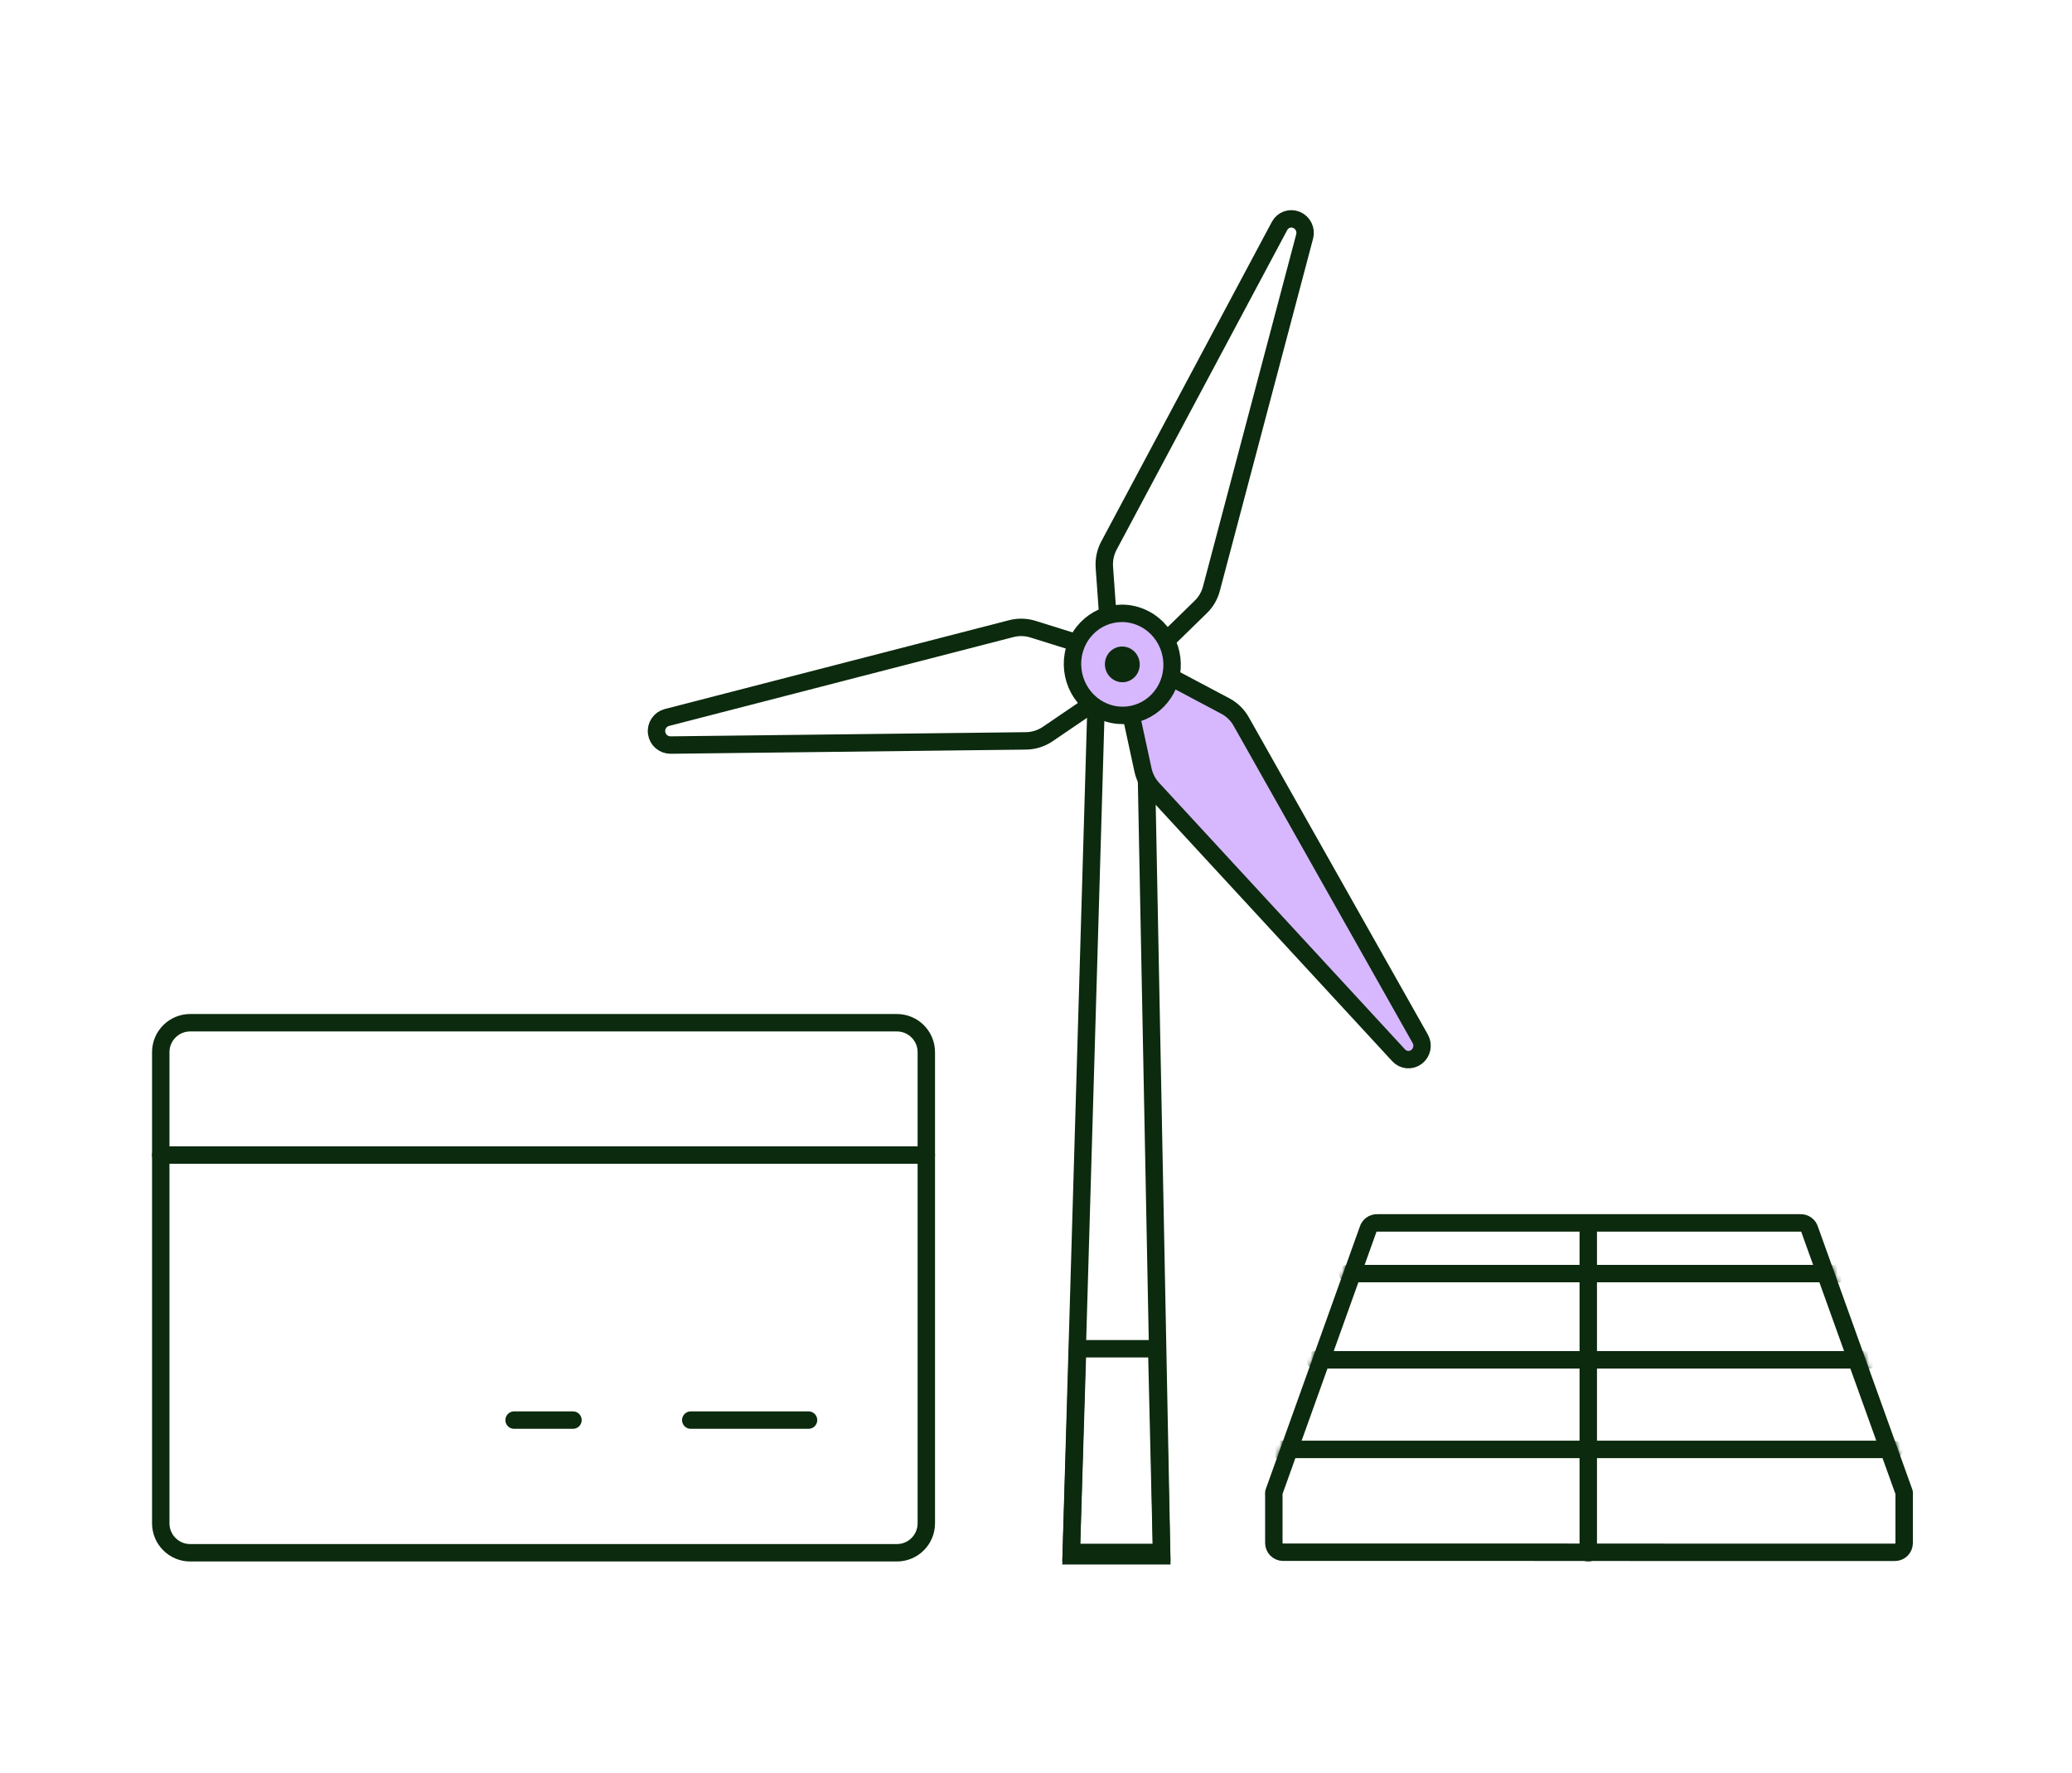
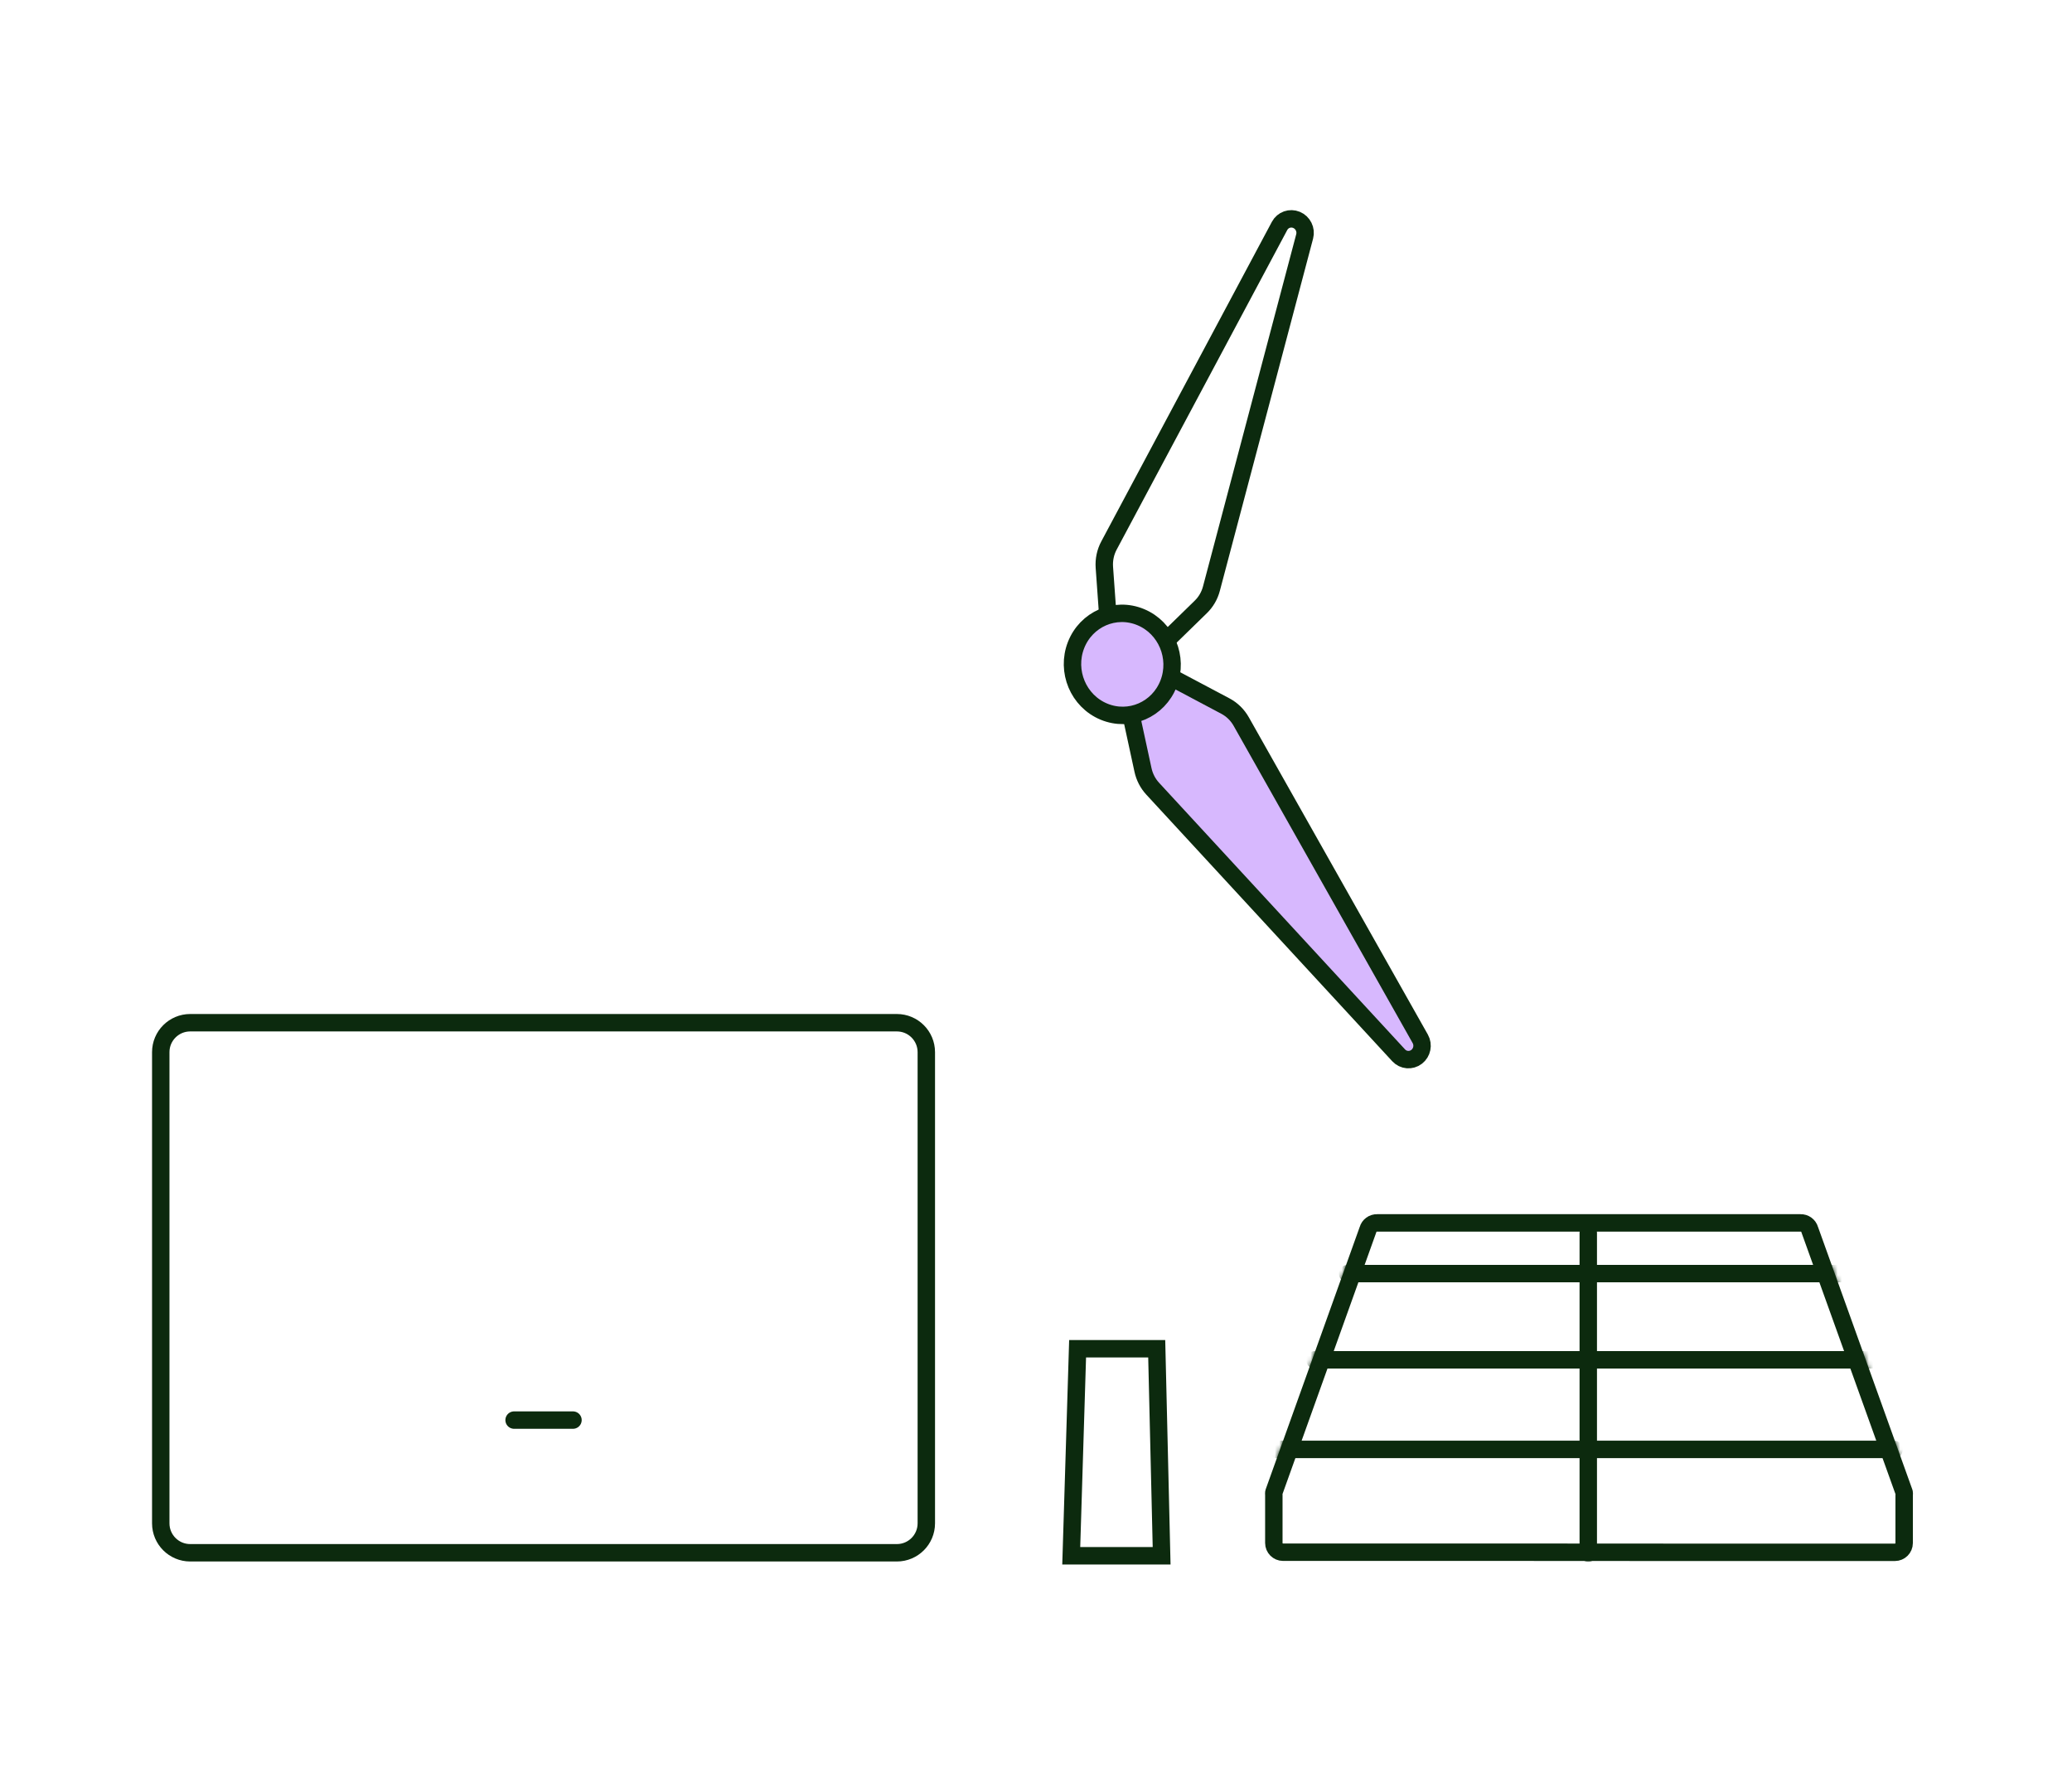
<svg xmlns="http://www.w3.org/2000/svg" width="464" height="397" viewBox="0 0 464 397" fill="none">
  <mask id="mask0_1646_64" style="mask-type:luminance" maskUnits="userSpaceOnUse" x="0" y="0" width="464" height="397">
    <path d="M463.806 0H0V396.911H463.806V0Z" fill="white" />
  </mask>
  <g mask="url(#mask0_1646_64)">
    <path d="M200.844 229H42.594C38.952 229 36 231.952 36 235.594V341.094C36 344.735 38.952 347.688 42.594 347.688H200.844C204.485 347.688 207.438 344.735 207.438 341.094V235.594C207.438 231.952 204.485 229 200.844 229Z" stroke="#0C2A0E" stroke-width="3.9" stroke-linecap="round" stroke-linejoin="round" />
-     <path d="M154.688 317.977H181.062" stroke="#0C2A0E" stroke-width="3.9" stroke-linecap="round" stroke-linejoin="round" />
    <path d="M115.125 317.977H128.312" stroke="#0C2A0E" stroke-width="3.9" stroke-linecap="round" stroke-linejoin="round" />
-     <path d="M36 258.633H207.438" stroke="#0C2A0E" stroke-width="3.9" stroke-linecap="round" stroke-linejoin="round" />
    <path fill-rule="evenodd" clip-rule="evenodd" d="M372.789 347.582H424.346C425.489 347.582 426.414 346.656 426.414 345.513V334.771C426.445 334.58 426.445 334.384 426.414 334.193L405.266 275.335C405.009 274.413 404.153 273.789 403.198 273.824H308.413C307.458 273.789 306.604 274.413 306.346 275.335L285.26 334.172C285.238 334.364 285.238 334.559 285.26 334.751V345.492C285.26 346.635 286.185 347.562 287.327 347.562H338.885L372.789 347.582Z" stroke="#0C2A0E" stroke-width="3.902" stroke-linecap="round" stroke-linejoin="round" />
    <mask id="mask1_1646_64" style="mask-type:luminance" maskUnits="userSpaceOnUse" x="283" y="272" width="146" height="78">
      <path fill-rule="evenodd" clip-rule="evenodd" d="M372.788 347.759H424.345C425.488 347.759 426.413 346.833 426.413 345.69V334.948C426.444 334.757 426.444 334.561 426.413 334.37L405.265 275.512C405.008 274.59 404.153 273.966 403.197 274.001H308.412C307.457 273.966 306.603 274.59 306.345 275.512L285.259 334.349C285.237 334.541 285.237 334.736 285.259 334.928V345.669C285.259 346.812 286.184 347.739 287.326 347.739H338.884L372.788 347.759Z" fill="white" stroke="white" stroke-width="3.902" stroke-linecap="round" stroke-linejoin="round" />
    </mask>
    <g mask="url(#mask1_1646_64)">
      <path d="M355.674 276.071V347.76" stroke="#0C2A0E" stroke-width="3.902" stroke-linecap="round" stroke-linejoin="round" />
      <path d="M301.781 285.177H411.864" stroke="#0C2A0E" stroke-width="3.902" stroke-linecap="round" stroke-linejoin="round" />
      <path d="M285.966 324.539H424.164" stroke="#0C2A0E" stroke-width="3.902" stroke-linecap="round" stroke-linejoin="round" />
      <path d="M294.418 304.485H419.096" stroke="#0C2A0E" stroke-width="3.902" stroke-linecap="round" stroke-linejoin="round" />
    </g>
-     <path d="M260.132 347.608L256.277 150.5H245.674L239.892 347.608H260.132Z" stroke="#0C2A0E" stroke-width="3.902" />
    <path d="M260.132 348.358L259.033 302H241.316L239.892 348.358H260.132Z" stroke="#0C2A0E" stroke-width="3.902" />
    <path d="M247.309 127.042L248.649 145.743C248.767 147.401 249.81 148.857 251.331 149.487C252.886 150.132 254.653 149.797 255.848 148.631L268.915 135.887C270.052 134.778 270.869 133.374 271.279 131.821L292.163 52.937C292.564 51.425 291.777 49.83 290.336 49.232C288.902 48.638 287.275 49.219 286.545 50.585L248.34 122.154C247.544 123.643 247.187 125.339 247.309 127.042Z" stroke="#0C2A0E" stroke-width="3.902" />
-     <path d="M234.641 164.353L249.653 154.133C251.042 153.187 251.777 151.535 251.549 149.869C251.317 148.163 250.12 146.747 248.478 146.236L231.327 140.883C229.747 140.389 228.059 140.347 226.456 140.761L149.364 160.65C147.823 161.046 146.825 162.535 147.04 164.113C147.254 165.683 148.603 166.847 150.185 166.828L229.741 165.894C231.49 165.874 233.194 165.338 234.641 164.353Z" stroke="#0C2A0E" stroke-width="3.902" />
    <path d="M274.415 158.1L258.129 149.461C256.688 148.696 254.939 148.847 253.633 149.85C252.299 150.873 251.672 152.598 252.031 154.256L255.96 172.403C256.301 173.979 257.052 175.43 258.134 176.603L313.209 236.3C314.265 237.444 315.997 237.59 317.234 236.641C318.464 235.696 318.815 233.966 318.051 232.61L277.958 161.565C277.125 160.088 275.896 158.887 274.415 158.1Z" fill="#D7B8FE" stroke="#0C2A0E" stroke-width="3.902" />
    <path d="M247.21 159.346C241.47 156.966 238.691 150.294 240.959 144.463C243.225 138.633 249.7 135.799 255.44 138.179C261.179 140.559 263.958 147.23 261.692 153.061C259.424 158.892 252.95 161.726 247.21 159.346Z" fill="#D7B8FE" stroke="#0C2A0E" stroke-width="3.902" />
-     <path d="M249.889 152.468C247.887 151.638 246.91 149.306 247.705 147.259C248.501 145.212 250.769 144.226 252.77 145.056C254.772 145.886 255.75 148.218 254.954 150.265C254.158 152.312 251.891 153.298 249.889 152.468Z" fill="#0C2A0E" />
  </g>
</svg>